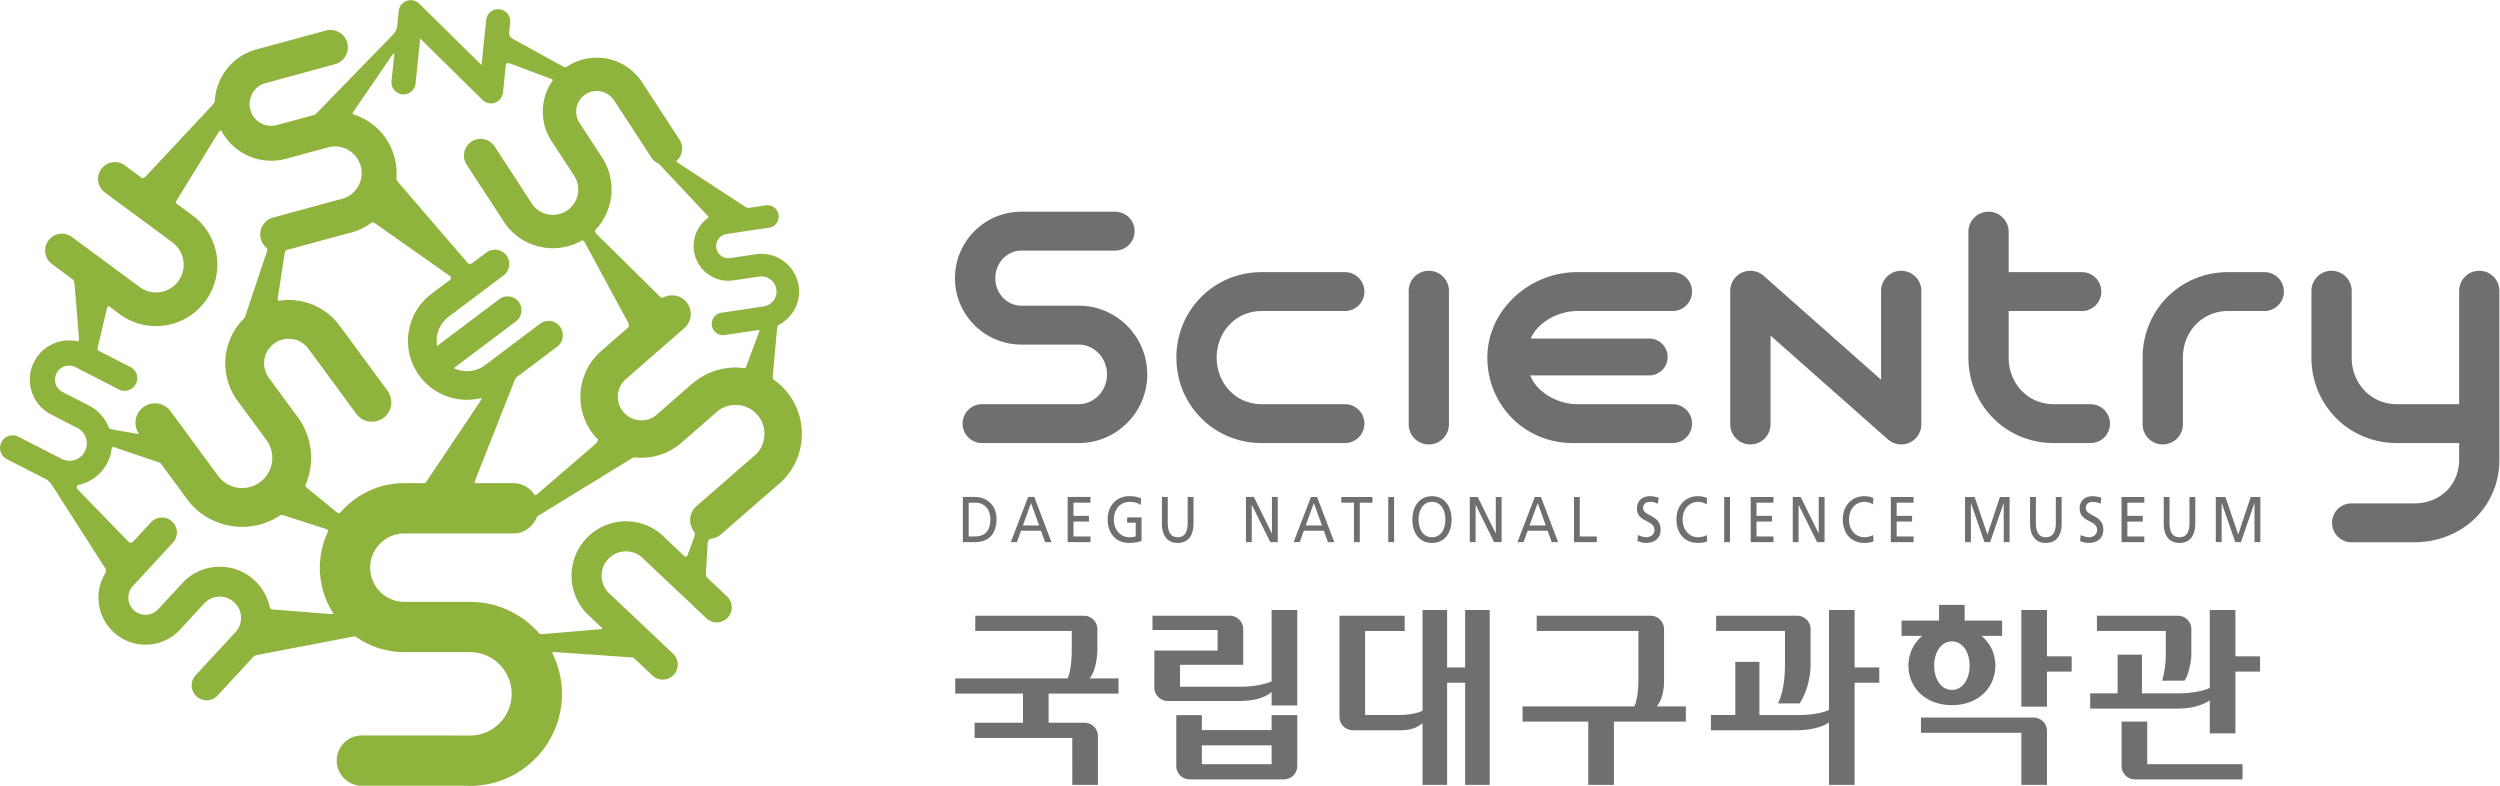
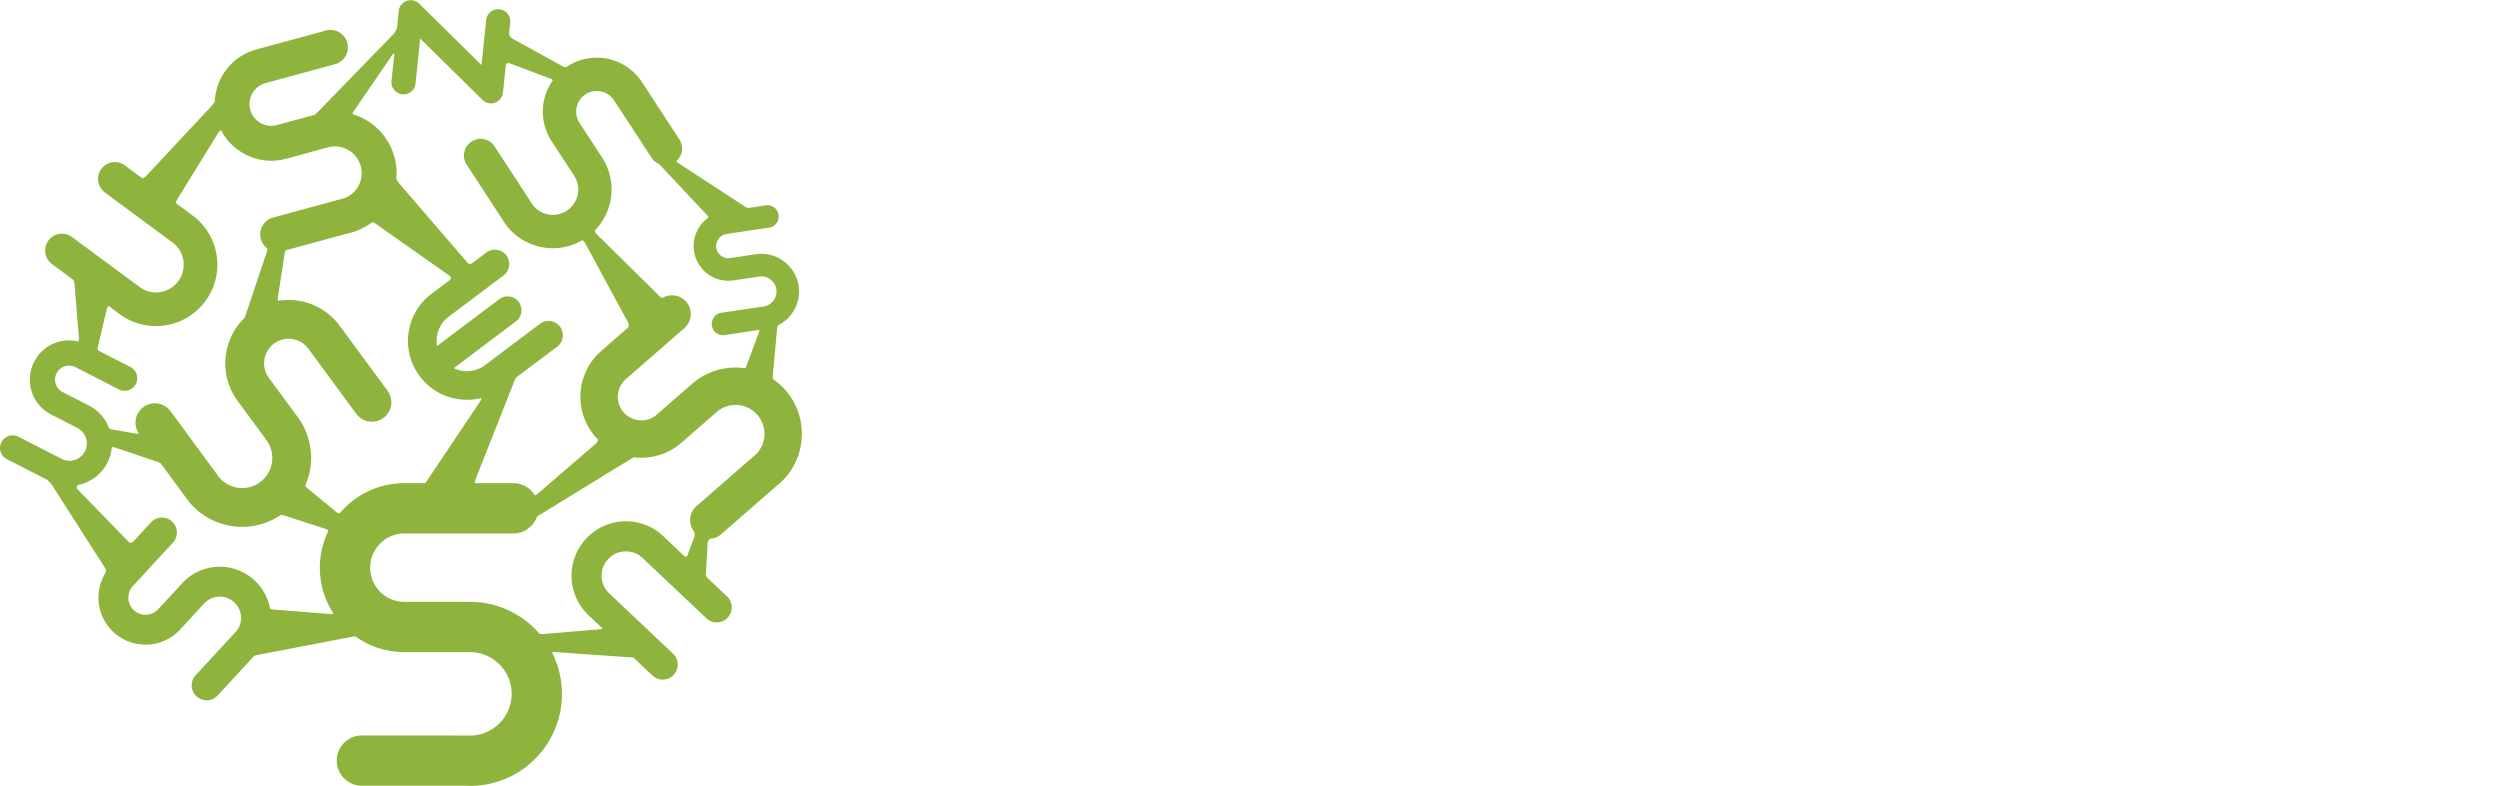
<svg xmlns="http://www.w3.org/2000/svg" xml:space="preserve" width="1272.404" height="400" viewBox="0 0 1272.404 400">
  <path d="M232.034 122.513a.9.9 0 0 1-.229-.167l-22.119-19.28a7.115 7.115 0 0 1-2.454-5.387c0-1.423.454-2.85 1.318-4.08l-.029-.011c.646-.672.476-1.706.348-2.178l-2.704-7.322c-.272-.338-.672-.49-1.23-.048l-7.708 7.275c-.007.011-.029.037-.061.087v.033l-.164.149a20.756 20.756 0 0 1-14.23 5.667c0-.007 0 0-.007 0-.015.006-.04.01-.084 0a20.68 20.68 0 0 1-15.05-6.517 20.705 20.705 0 0 1-5.678-14.23s-.007-.036 0-.084a20.745 20.745 0 0 1 6.345-14.89l5.475-5.17c-.098-.156-.313-.269-.723-.305h-.014l-21.905-1.863a3.656 3.656 0 0 0-1.423.15c-6.44 7.43-15.93 12.153-26.545 12.153H98.118c-7.21.011-13.043 5.856-13.058 13.062.015 7.202 5.849 13.043 13.058 13.054H139.717c4.168 0 7.71 2.665 9.036 6.382.228.182.49.37.802.563l34.96 21.447c.38.225.863.469 1.477.668a23.473 23.473 0 0 1 2.57-.156h.094a23.196 23.196 0 0 1 15.251 5.729l13.617 11.863v.007a10.979 10.979 0 0 0 7.057 2.556c3.111-.007 6.128-1.267 8.328-3.79 1.833-2.102 2.705-4.64 2.712-7.235a10.98 10.98 0 0 0-3.587-8.132M27.692 79.902c-.004 0-.004 0-.008.004-.007.004-.029.01-.08-.004a19.465 19.465 0 0 1-14.288-6.28l.032.028-9.217-9.968a6.54 6.54 0 0 0-4.835-2.12c-1.612.01-3.17.562-4.444 1.731-1.415 1.314-2.102 3.032-2.109 4.832a6.517 6.517 0 0 0 1.652 4.346h.004l15.36 16.633a5.657 5.657 0 0 1 1.51 3.87 5.71 5.71 0 0 1-1.82 4.19 5.703 5.703 0 0 1-3.877 1.52 5.69 5.69 0 0 1-4.196-1.836l-6.8-7.37h-.014c-.548-.552-1.147-.508-1.615-.174l-.454.461c0 .004-.004.004-.007.007v-.004l-19.27 19.85c-.29.693-.127 1.18.276 1.474 4.669.95 8.887 3.92 11.225 8.484a16.252 16.252 0 0 1 1.699 5.844c.283.153.653.204 1.143.04 0-.004 0 0 0 0l16.507-5.594c.29-.098.62-.232.958-.396l10.906-14.818c5.144-6.215 12.662-9.515 20.23-9.522.02-.007.023 0 .023 0l.054-.007c5.068 0 10.205 1.506 14.677 4.534.385.018.792-.01 1.245-.16l16.05-5.195a1.44 1.44 0 0 0 .864-.766c-2.04-4.232-3.22-8.963-3.22-13.98 0-6.436 1.906-12.419 5.158-17.457-.207-.226-.595-.298-.925-.265v-.015l-22.221 1.772h-.011a1.774 1.774 0 0 0-1.027.435 19.529 19.529 0 0 1-5.918 10.684 19.442 19.442 0 0 1-13.217 5.191m-60.034 66.688a5.349 5.349 0 0 0-2.915 4.766c0 .817.185 1.634.596 2.418.943 1.866 2.817 2.915 4.766 2.922a5.28 5.28 0 0 0 2.421-.591l.117-.04 16.492-8.462a4.766 4.766 0 0 1 2.192-.527 4.8 4.8 0 0 1 4.284 2.618c.367.704.534 1.459.534 2.196a4.808 4.808 0 0 1-2.625 4.28l-12.444 6.375c-.11.399-.087.846.014 1.278l3.445 14.611c.116.48.37.86.734 1.01 0 0 3.91-2.937 4.102-3.079a23.387 23.387 0 0 1 13.791-4.578h.131a23.43 23.43 0 0 1 18.837 9.511 23.447 23.447 0 0 1 4.592 13.912v.029c0 7.159-3.31 14.263-9.518 18.848l-.305-.421h-.004l.207.483h-.01l-6.118 4.523c-.069.363-.025.744.215 1.136l16.002 25.989c.3.432.62.722 1.012.672 3.732-7.09 11.098-11.552 19.085-11.552v.004l.047-.004h.018c1.855 0 3.74.254 5.605.755l-.01-.004 16.339 4.444c.842.188 1.597.272 2.349.272 4.476 0 8.61-2.988 9.823-7.526a9.816 9.816 0 0 0 .374-2.693c-.004-4.378-2.868-8.426-7.25-9.74.004 0-.101 0-.276-.036l-26.304-7.16a6.675 6.675 0 0 1-4.92-6.432c0-.574.073-1.165.244-1.76a6.6 6.6 0 0 1 2.425-3.57c.054-.373.05-.776-.113-1.263-.003 0 .004 0 0-.004l-8.208-24.467a8.682 8.682 0 0 0-.388-.882 24.188 24.188 0 0 1-7.3-17.277h.003l-.003-.043a24.14 24.14 0 0 1 4.617-14.18v-.007l11.08-15.044c1.543-2.112 2.25-4.454 2.258-6.828-.015-3.561-1.612-7.006-4.687-9.275a11.427 11.427 0 0 0-6.803-2.24c-3.474.01-6.843 1.546-9.101 4.476 0-.01-.033.08-.127.218L8.85 139.274a7.415 7.415 0 0 1-5.978 3.024 7.358 7.358 0 0 1-4.386-1.449 7.401 7.401 0 0 1-3.02-5.968c0-1.401.414-2.81 1.241-4.058-.167-.186-.468-.197-.74-.153l-9.315 1.634c-.008 0-.011.004-.022.004-.516.094-.9.25-1.205.428-1.373 3.616-3.994 6.77-7.678 8.687l-.008.007zm105.8-46.253c-.45-.055-.839.109-1.173.367l-11.37 9.33c-.344.286-.544.57-.65.86 1.446 3.296 2.24 6.839 2.259 10.4v.193c0 5.401-1.685 10.89-5.112 15.555l.011-.022-11.01 14.964c-1.267 1.757-1.83 3.634-1.84 5.562.01 2.908 1.313 5.714 3.815 7.565a9.39 9.39 0 0 0 5.547 1.823c2.904-.011 5.71-1.307 7.554-3.82l.156-.21h.007l18.112-24.606a7.413 7.413 0 0 1 10.36-1.579 7.43 7.43 0 0 1 3.024 5.99 7.43 7.43 0 0 1-1.437 4.378L73.436 171.9a24.193 24.193 0 0 1-19.462 9.86c-.003 0-.01.007-.061 0h-.004c-1.285 0-2.566-.11-3.848-.32-.28.312-.312.773-.232 1.238l-.007.007 2.62 16.971c.008.022.012.037.015.066.07.439.25.758.458 1.027l24.246 6.593c.156.025.392.065.646.126a23.712 23.712 0 0 1 8.027 3.972c.392-.044.842-.218 1.379-.603l28.374-19.983c.32-.378.49-.882.004-1.401l-7.119-5.359-.044-.036c-5.819-4.389-8.923-11.138-8.923-17.915.004 0 .004-.007 0-.03 0-4.693 1.478-9.474 4.52-13.5a22.474 22.474 0 0 1 17.962-8.974h.026c1.818 0 3.648.232 5.445.682.109-.25.036-.646-.374-1.26-.004 0-.004-.006-.007-.014l-20.456-30.515a2.77 2.77 0 0 0-.712-.716h-7.79c-.095 0-.127-.007-.127 0-9.85-.043-18.642-4.505-24.533-11.478m28.933 164.054 1.775 17.192 23.781-23.444a4.617 4.617 0 0 1 4.796-1.056 4.59 4.59 0 0 1 3.031 3.87l1.042 10.117c.09.879.614 1.39 1.54 1.035h.014l15.871-5.968a.876.876 0 0 0 .548-.537 20.704 20.704 0 0 1-3.808-11.944 20.6 20.6 0 0 1 3.347-11.254l.055-.061 8.455-12.978v-.004l.087-.135a9.527 9.527 0 0 0 1.582-5.278c-.004-3.184-1.539-6.251-4.392-8.117a9.612 9.612 0 0 0-5.279-1.576c-3.107.015-6.11 1.478-7.979 4.211-.004-.01-.018.055-.105.2L132.58 240.39a6.38 6.38 0 0 1-5.337 2.886 6.327 6.327 0 0 1-3.478-1.042 6.354 6.354 0 0 1-1.851-8.814l13.962-21.393c.018-.036.065-.17.17-.337 4.288-6.582 11.476-10.169 18.769-10.169h.541a22.469 22.469 0 0 1 10.752 3.053c.353-.141.694-.464 1.028-1.082v-.004l16.376-30.258c.258-.508.392-1.125.145-1.898l-10.332-9.014-.036-.036a23.191 23.191 0 0 1-7.947-17.465v-.077a23.2 23.2 0 0 1 5.736-15.254c.305-.345.636-.653.951-.98 0-.54-.272-1.144-1.009-1.782-.004 0-.004-.004-.007-.011l-21.97-18.936c-.015-.007-.026-.01-.04-.021-.436-.378-.806-.523-1.115-.527-1.692 2.749-4.716 4.585-8.172 4.585h-14.615c-.149.32-.094.726.065 1.126l14.971 37.907c.004.014.011.021.019.04.188.468.413.885.65 1.256l15.664 11.78a5.475 5.475 0 0 1 2.17 4.37 5.461 5.461 0 0 1-5.46 5.468 5.434 5.434 0 0 1-3.285-1.104l-20.946-15.762a11.45 11.45 0 0 0-6.937-2.327 11.73 11.73 0 0 0-5.025 1.154l23.742 17.868a5.32 5.32 0 0 1 2.113 4.244c0 1.11-.349 2.229-1.06 3.18a5.317 5.317 0 0 1-4.24 2.113 5.202 5.202 0 0 1-3.188-1.075L110.6 164.182c-.105.639-.16 1.285-.16 1.93.007 3.522 1.583 6.971 4.6 9.243l-.102-.061 21.06 15.831a5.464 5.464 0 0 1 2.177 4.375c0 1.147-.359 2.301-1.089 3.285a5.494 5.494 0 0 1-4.381 2.175 5.387 5.387 0 0 1-3.275-1.097l-5.3-3.986c-.004-.007-.007-.007-.01-.007-.843-.631-1.406-.345-1.83.051l-26.327 30.581c-.01.098-.069.218-.203.36-.33.363-.541.73-.708 1.1.065.73.112 1.466.112 2.203 0 2.058-.272 4.135-.835 6.186l-.493-.13.493.134c-2.21 8.113-8.396 14.056-15.896 16.336-.051.185-.059.377-.03.577l15.091 22.006.004-.014c.294.454.624.69.802.519l-1.078-10.44a4.618 4.618 0 0 1 4.117-5.061 4.602 4.602 0 0 1 5.053 4.113m64.901-4.128a7.76 7.76 0 0 0 4.291 1.282c2.592-.011 5.083-1.245 6.6-3.572l.153-.236h.01l14.133-21.655c.711-1.1 1.713-1.862 2.831-2.338l18.518-19.737a1.54 1.54 0 0 0 .392-.795 13.27 13.27 0 0 1-5.648-10.862 13.252 13.252 0 0 1 15.21-13.112l-.072-.004 9.976 1.48.007.005c.243.032.493.047.744.047 2.802.007 5.29-2.066 5.707-4.923.047-.3.069-.588.069-.87a5.79 5.79 0 0 0-4.818-5.686c.044.007.025.007.025.007-.025 0-.072 0-.16-.007l-16.096-2.41a4.31 4.31 0 0 1-3.677-4.244c0-.21.01-.432.054-.664a4.303 4.303 0 0 1 4.255-3.656c.21 0 .421.01.646.054l13.189 1.968c.061-.214.025-.537-.16-1.031-.004-.007 0-.015 0-.03l-4.65-12.436-.007-.007c-.16-.432-.309-.868-.646-1.155-1.188.17-2.375.287-3.565.287H224.548c-.007.01-.025.01-.058 0a25.252 25.252 0 0 1-16.383-6.11h-.019l-13.57-11.838-.094-.109c-1.633-1.397-3.68-2.102-5.805-2.112-2.526.014-4.988 1.038-6.774 3.085a8.879 8.879 0 0 0-2.214 5.892c.01 2.538 1.027 4.984 3.082 6.77l.065.073 22.254 19.39a7.157 7.157 0 0 1 2.44 5.39c0 1.666-.578 3.34-1.747 4.694a7.175 7.175 0 0 1-5.39 2.447 7.07 7.07 0 0 1-3.577-.962c-.631.076-.943.374-1.307.737v-.004l-23.977 23.676c-.418.417-.588.9-.574 1.372 4.08 4.208 6.306 9.766 6.339 15.429l.007.007v.156l-.004.036c0 4.19-1.195 8.451-3.642 12.205l-.156.229L165 249.36l.015-.014c-.893 1.372-1.292 2.82-1.292 4.309.004 2.595 1.234 5.09 3.568 6.607m82.61-129.596c0 5.877-2.07 11.838-6.226 16.612-1.43 1.644-3.05 3.035-4.777 4.218-.171.541-.12 1.038-.084 1.423h-.004l1.63 17.948c.05.494.203.89.392 1.238 4.817 2.392 7.99 7.344 7.99 12.866 0 .708-.058 1.423-.156 2.127a14.402 14.402 0 0 1-14.23 12.277c-.701 0-1.42-.05-2.15-.167l-.032-.007-9.736-1.452a5.205 5.205 0 0 0-.697-.05c-2.251-.004-4.252 1.659-4.585 3.957-.037.24-.055.479-.055.693 0 2.25 1.652 4.255 3.95 4.592l16.263 2.429a4.31 4.31 0 0 1 3.663 4.262c0 .21-.018.424-.04.62a4.323 4.323 0 0 1-4.254 3.682c-.215 0-.436-.022-.65-.051l-6.73-1.006c-.436.131-.836.298-1.137.498v-.004l-25.557 16.691c-.4.273-.613.52-.697.76 1.394 1.233 2.19 2.958 2.19 4.744 0 1.19-.346 2.4-1.035 3.47l-14.289 21.887.015-.014a20.628 20.628 0 0 1-17.27 9.373h-.007c-.007.007-.025.007-.065 0a20.588 20.588 0 0 1-11.206-3.347c-.15-.102-.273-.214-.418-.32-.504 0-.918.135-1.256.32l-19.157 10.556c-1.38.774-1.401 1.888-1.328 2.669l.359 3.536a4.61 4.61 0 0 1-4.113 5.056 4.619 4.619 0 0 1-5.06-4.109l-1.763-17.2-23.779 23.447a4.623 4.623 0 0 1-4.806 1.053 4.614 4.614 0 0 1-3.028-3.866l-.584-5.678c-.116-1.056-.556-2.25-1.75-3.481l-28.81-29.626h-.003a8.834 8.834 0 0 0-.987-.846l-14.347-3.896-.051-.025a8.2 8.2 0 0 0-2.142-.28c-3.634 0-7.003 2.433-8 6.125a8.427 8.427 0 0 0-.288 2.192c0 3.63 2.425 7 6.125 7.99l.38.106v.007l26.124 7.104a6.657 6.657 0 0 1 4.683 8.175c-.799 2.97-3.492 4.923-6.426 4.923a6.417 6.417 0 0 1-1.757-.24l-26.504-7.206-.09-.032c-9.236-2.526-15.433-10.738-15.825-19.89a6.237 6.237 0 0 0-.995-1.441l-25.303-27.07H-.58c-.439-.469-.89-.716-1.314-.807l-6.701 4.963a6.44 6.44 0 0 1-3.816 1.26 6.412 6.412 0 0 1-5.17-2.61 6.413 6.413 0 0 1-1.259-3.812c0-1.964.908-3.914 2.607-5.177l25.796-19.059-.09.087c2.915-2.17 4.385-5.34 4.392-8.625 0-2.196-.657-4.356-2.076-6.273-2.077-2.817-5.25-4.284-8.528-4.298-2.105.004-4.19.624-6.044 1.924 0-.007-.062.072-.214.181l-25.79 19.059a6.404 6.404 0 0 1-8.988-1.347 6.384 6.384 0 0 1-1.26-3.815c0-1.968.904-3.914 2.607-5.166l8.182-6.048c.207-.457.378-.987.44-1.674l1.698-20.746c.026-.396-.032-.817-.265-1.108-1.147.28-2.323.425-3.488.429-.007 0-.018 0-.047.004a14.963 14.963 0 0 1-13.323-8.161 14.886 14.886 0 0 1-1.652-6.778c0-.014-.004-.036-.004-.058a14.976 14.976 0 0 1 8.132-13.305l.018-.01 10.005-5.126v-.004c2.294-1.165 3.605-3.485 3.612-5.907a6.647 6.647 0 0 0-.733-3.02c-1.176-2.287-3.489-3.597-5.914-3.605-.965 0-1.92.214-2.857.661a.892.892 0 0 1-.189.105l-16.42 8.419c-.707.36-1.462.53-2.199.53a4.808 4.808 0 0 1-4.287-2.621 4.835 4.835 0 0 1-.534-2.193 4.82 4.82 0 0 1 2.628-4.29l15.2-7.777c.534-.417 1.14-.966 1.612-1.565.025-.032.05-.032.076-.058l20.834-32.534c.193-.46.21-1.027-.243-1.673-.055-.07-.04-.106-.044-.15a17.903 17.903 0 0 1-2.486-9.064c.003 0 .003-.004.003-.014 0-.015 0-.022-.003-.037 0-4.813 1.964-9.656 5.783-13.177A17.913 17.913 0 0 1-.726 50.145v.004l.044-.004a17.98 17.98 0 0 1 13.163 5.754l.058.065 9 9.744h.007l.156.167c1.604 1.753 3.75 2.61 5.957 2.617a8.012 8.012 0 0 0 5.507-2.167c1.739-1.608 2.603-3.75 2.607-5.965 0-1.91-.657-3.779-2.008-5.325a.875.875 0 0 1-.156-.135L18.442 38.488a5.692 5.692 0 0 1-1.518-3.874 5.67 5.67 0 0 1 1.84-4.189 5.69 5.69 0 0 1 3.867-1.517c1.543 0 3.071.617 4.197 1.84l13.958 15.113c.316.134.65.247 1.002.316l36.705 7.035c.269.05.595.08.995.03 5.267-3.73 11.682-5.943 18.623-5.947h25.052c8.796-.018 15.915-7.144 15.933-15.937-.018-8.604-6.85-15.603-15.381-15.908-.127.015-41.806.037-41.806.037-5.3 0-9.598-4.298-9.605-9.602.007-5.311 4.305-9.606 9.605-9.606h40.234c.29-.043 1.54-.062 1.54-.062v.004c19.178.287 34.61 15.904 34.617 35.137 0 5.649-1.368 10.963-3.735 15.697.185.189.493.305 1.023.265l29.242-2.04c.243-.022.52-.058.813-.123l7.192-6.789a5.733 5.733 0 0 1 8.113.24 5.682 5.682 0 0 1 1.561 3.935 5.705 5.705 0 0 1-1.797 4.167L176.353 69.72l.07-.087c-2.02 1.931-2.981 4.363-2.988 6.85.007 2.305.827 4.567 2.537 6.375 1.844 1.953 4.266 2.908 6.77 2.911a9.187 9.187 0 0 0 6.205-2.381c0-.01.05-.076.141-.167l24.374-23.009a5.68 5.68 0 0 1 3.938-1.572c1.518 0 3.043.61 4.168 1.805a5.7 5.7 0 0 1 1.561 3.931 5.758 5.758 0 0 1-1.79 4.182l-7.275 6.861h.011s-.7.596-.839 1.547l.705 12.016c.007.033.018.047.018.094.116.93.533 1.278.973 1.51 1.474.117 2.94.669 4.138 1.718l21.763 18.964c.066.05.218.134.396.283a25.279 25.279 0 0 1 8.673 18.983l.007.014v.098z" style="fill:#8fb43e;fill-opacity:1;fill-rule:nonzero;stroke:none;stroke-width:3.63" transform="matrix(1.333 0 0 -1.333 75.005 394.956)" />
-   <path d="M587.41 26.589h-11.055s2.738 2.944 2.738 9.729V56.07c0 2.82-2.298 5.111-5.112 5.118h-43.508V55.38h38.822V36.84c0-7.54-1.554-10.259-1.554-10.259h-42.677v-5.819h25.092V-3.375h9.794v24.137h27.46zM651.853 41.436v21.937h-9.783V25.205s-3.78-1.928-11.7-1.928H615.5v20.29h-9.203V23.288h-9.3v-5.826h32.167c9.38 0 12.906 3.002 12.906 3.002v-23.84h9.783v38.989h9.417v5.823zm-26.588 1.201c0-8.981-1.924-13.504-2.686-14.92h8.273c3.9 5.87 4.204 13.13 4.197 14.92V56.07a5.124 5.124 0 0 1-5.104 5.119h-30.97v-5.809h26.29zM682.235 42.13c0 5.028 2.581 9.25 6.77 9.265 4.197-.015 6.767-4.237 6.767-9.265 0-5.02-2.57-9.246-6.766-9.257-4.19.011-6.77 4.237-6.77 9.257m25.937 11.389v5.812H693.87v6.015h-9.783V59.33h-14.31v-5.812zm-29.71.588-.693-.567c-3.412-2.773-5.354-6.84-5.362-11.41.022-8.338 6.437-15.058 16.598-15.072 10.16.014 16.572 6.734 16.586 15.072 0 4.57-1.938 8.637-5.354 11.41l-.686.567M725.3 45.68v17.694h-9.776V26.47h9.776v13.399h9.431v5.812zm-5.112-23.364h-43.003V16.5h38.339V-3.375h9.776V17.21c0 2.817-2.276 5.1-5.112 5.108M797.247 45.68v17.693h-9.79V33.642s-3.801-2.08-12.409-2.08h-13.493v14.767h-9.283V31.561h-10.47v-5.823h33.45c8.106 0 12.204 3.144 12.204 3.144V16.26h9.791v23.607h9.41v5.812zm-33.67-24.919h-9.787V3.815a5.106 5.106 0 0 1 5.115-5.104h41.072v5.805h-36.4zm7.082 25.22c0-4.545-1.027-8.357-1.397-9.591h8.523c1.63 2.054 2.494 7.282 2.629 9.322l.007.298v10.06c0 2.823-2.276 5.114-5.09 5.118h-30.954v-5.809h26.283zM362.723 56.07c0 2.82-2.28 5.112-5.108 5.119H316.11V55.38h36.84v-7.122c0-6.901-1.209-10.118-1.488-10.793l-.091-.189h-42.91v-5.808h25.873v-11.12h-18.478v-5.822h37.294V-3.375h9.787v18.612a5.13 5.13 0 0 1-5.108 5.112h-13.726v11.12h26.69v5.807h-11.04l.389.509c2.007 2.711 2.552 8.164 2.58 10.08zM478.46 17.456c1.637 0 5.19.171 7.899 2.32l.523.396V-3.374h9.38v38.989h6.887V-3.374h9.373v66.746h-9.373V41.434h-6.887v21.938h-9.38V24.938l-.171-.072c-.04-.037-2.904-1.583-9.18-1.583h-12.587v32.088l15.116.006v5.812h-24.9V22.58c0-2.821 2.299-5.104 5.112-5.115zM429.253 4.515H402.63v7.188h26.624zm0 18.722V17.53H402.63v5.707h-9.772V3.815c0-2.821 2.294-5.104 5.118-5.104h35.95a5.114 5.114 0 0 1 5.12 5.104v19.422Zm-12.571 5.401h.269c3.296.018 8.41.454 11.798 3.028l.504.388v-5.118h9.791v36.436h-9.79V36.124l-.171-.07c-.044-.02-4.317-1.952-11.599-1.963h-23.212v8.364h24.141v13.62a5.124 5.124 0 0 1-5.107 5.116l-29.54.006v-5.46h24.868V47.9h-24.152V33.742a5.127 5.127 0 0 1 5.126-5.104zM582.347 141.97h-36.368v-.008c-7.53 0-15.49 4.542-17.98 10.989h45.42c3.885 0 7.047 3.158 7.047 7.043a7.049 7.049 0 0 1-7.046 7.046h-45.207c2.602 6.182 10.436 10.502 17.766 10.502h36.353l.015-.007c4.113 0 7.438 3.322 7.438 7.424a7.427 7.427 0 0 1-7.438 7.428h-36.379c-18.43 0-34.338-14.62-34.338-32.64 0-18.02 14.201-32.625 32.628-32.625h38.089a7.422 7.422 0 0 1 7.438 7.424c0 4.099-3.325 7.424-7.438 7.424M457.26 141.97h-31.725v-.008c-9.972 0-17.255 7.969-17.255 17.785 0 9.827 7.283 17.795 17.255 17.795h31.703c.007 0 .021-.007.021-.007a7.423 7.423 0 0 1 7.424 7.424 7.424 7.424 0 0 1-7.423 7.428h-31.736c-18.427 0-32.625-14.62-32.625-32.64 0-18.02 14.205-32.625 32.636-32.625h31.724a7.419 7.419 0 0 1 7.424 7.424 7.426 7.426 0 0 1-7.424 7.424M489.287 192.906a7.683 7.683 0 0 1-7.693-7.685v-50.94a7.685 7.685 0 0 1 7.693-7.685 7.678 7.678 0 0 1 7.678 7.686v50.94a7.675 7.675 0 0 1-7.678 7.684M808.336 192.385h-13.882c-18.441 0-32.635-14.608-32.635-32.636v-25.47a7.682 7.682 0 0 1 7.681-7.681c4.258 0 7.696 3.438 7.696 7.681v25.47c0 9.824 7.283 17.792 17.258 17.792h13.86l.022-.007a7.417 7.417 0 0 1 7.417 7.424 7.418 7.418 0 0 1-7.417 7.427M890.364 192.906c-4.247 0-7.692-3.438-7.692-7.685v-43.25h-23.775c-9.954 0-17.247 7.96-17.247 17.777v25.473a7.681 7.681 0 0 1-7.696 7.685c-4.233 0-7.678-3.438-7.678-7.685v-25.473c0-18.017 14.194-32.625 32.621-32.625h23.775v-6.277c0-9.827-7.29-16.76-17.251-16.76h-23.85c-4.107 0-7.432-3.319-7.432-7.421a7.427 7.427 0 0 1 7.431-7.424h23.85c18.435 0 32.63 13.58 32.63 31.605v64.375a7.681 7.681 0 0 1-7.686 7.685M741.812 141.962h-13.879c-9.968 0-17.265 7.968-17.265 17.785v17.795h27.942s.014-.007.021-.007a7.42 7.42 0 0 1 7.42 7.424 7.421 7.421 0 0 1-7.42 7.427h-27.963v15.393a7.68 7.68 0 0 1-7.678 7.681 7.68 7.68 0 0 1-7.69-7.681v-48.032c0-18.02 14.199-32.625 32.633-32.625h13.878a7.421 7.421 0 1 1 0 14.84M355.554 179.576h-21.832v-.007c-5.5 0-9.958 4.712-9.958 10.524 0 5.82 4.458 10.52 9.958 10.52h35.773l.014-.006a7.431 7.431 0 0 1 7.431 7.431 7.418 7.418 0 0 1-7.43 7.424h-35.788c-14.009 0-25.364-11.36-25.364-25.368 0-14.013 11.355-25.368 25.364-25.368h21.832c5.98 0 10.844-5.1 10.844-11.385 0-6.28-4.865-11.377-10.844-11.377v.007h-36.861c-4.091 0-7.431-3.325-7.431-7.424 0-4.11 3.34-7.424 7.431-7.424H355.554c14.485 0 26.218 11.733 26.218 26.218 0 14.488-11.733 26.236-26.218 26.236M669.636 192.906a7.688 7.688 0 0 1-7.682-7.685v-33.903l-45.142 39.944-.014-.026c-1.318 1.031-2.948 1.67-4.734 1.67-4.247 0-7.7-3.437-7.7-7.685v-50.94c0-4.243 3.453-7.685 7.7-7.685a7.688 7.688 0 0 1 7.685 7.686v33.888l45.008-39.827.029.032c1.325-1.103 2.999-1.779 4.85-1.779 4.247 0 7.7 3.442 7.7 7.686v50.94c0 4.247-3.453 7.684-7.7 7.684M313.587 91.472h2.334c3.83 0 5.943 2.047 5.943 6.498 0 4.03-2.469 6.4-5.674 6.4h-2.603zm-2.222 15.073h4.578c4.614 0 8.28-3.166 8.28-8.477 0-5.78-3.158-8.774-8.28-8.774h-4.578zM337.393 104.22l-3.093-8.549h6.19zm-1.093 2.328h2.338l6.56-17.251h-2.422l-1.579 4.352h-7.612l-1.58-4.352h-2.337zM351.385 106.546h8.699v-2.178h-6.477v-5.035h5.896V97.15h-5.896v-5.678h6.477v-2.178h-8.699zM379.257 103.48c-1.089.791-2.269 1.183-4.272 1.183-3.583 0-5.961-2.89-5.961-6.745 0-4.048 2.624-6.745 5.852-6.745 1.532 0 1.931.17 2.49.298v5.242h-3.27v2.022h5.499v-8.97c-.85-.32-2.312-.766-4.737-.766-4.923 0-8.194 3.51-8.194 8.995 0 5.315 3.47 8.85 8.212 8.85 2.269 0 3.267-.377 4.56-.867zM399.438 96.435c0-4.843-2.207-7.438-6.033-7.438-3.827 0-6.03 2.595-6.03 7.438v10.11h2.225v-9.787c0-3.31.933-5.583 3.805-5.583 2.868 0 3.804 2.273 3.804 5.583v9.787h2.23zM419.454 106.546h3.028l6.85-13.89h.047v13.89l2.222-.007V89.292l-2.843.004-7.035 14.184h-.044V89.296h-2.225zM445.376 104.22l-3.1-8.549h6.193zm-1.092 2.32h2.334l6.563-17.247h-2.425l-1.579 4.35h-7.609l-1.579-4.35h-2.334zM460.699 104.366h-4.821v2.174h11.874v-2.174h-4.828V89.293h-2.225zM473.8 106.54h2.225V89.292H473.8zM490.492 91.167c3.58 0 5.111 3.318 5.111 6.749 0 3.51-1.688 6.774-5.111 6.749-3.43.025-5.119-3.239-5.119-6.749 0-3.43 1.532-6.749 5.119-6.749m0 15.669c4.716 0 7.475-3.798 7.475-8.92 0-5.238-2.738-8.92-7.475-8.92-4.745 0-7.482 3.682-7.482 8.92 0 5.122 2.759 8.92 7.482 8.92M504.92 106.539h3.028l6.858-13.886h.04v13.886h2.229V89.292h-2.85l-7.028 14.187h-.051V89.292h-2.225zM530.843 104.22l-3.093-8.549h6.186zm-1.093 2.32h2.342l6.556-17.247h-2.425l-1.58 4.35h-7.608l-1.58-4.35h-2.334zM544.704 106.539h2.219v-15.07h6.494v-2.177h-8.713zM576.738 103.95c-1.136.491-1.757.712-2.915.712-1.245 0-2.715-.486-2.715-2.298 0-3.31 6.672-2.54 6.672-8.226 0-3.688-2.559-5.14-5.67-5.14-1.093 0-2.157.348-3.184.715l.225 2.298c.759-.348 2.091-.842 3.227-.842 1.267 0 3.043.791 3.043 2.813 0 3.863-6.673 2.796-6.673 8.161 0 3.068 2.182 4.694 4.985 4.694 1.02 0 2.247-.2 3.318-.617zM595.358 103.7c-.98.642-2.07.965-3.213.965-3.572 0-5.954-2.868-5.954-6.749 0-4.051 2.628-6.748 5.849-6.748 1.114 0 2.602.326 3.383.842l.134-2.4c-1.18-.54-2.632-.613-3.54-.613-4.918 0-8.19 3.51-8.19 8.996 0 5.314 3.468 8.843 8.213 8.843 1.205 0 2.381-.196 3.495-.74zM602.05 106.54h2.225V89.292h-2.226zM612.176 106.539h8.698v-2.175h-6.48V99.33h5.899v-2.178h-5.9V91.47h6.48v-2.178h-8.697zM628.236 106.539h3.027l6.85-13.886h.04v13.886h2.23V89.292h-2.843l-7.036 14.187h-.043V89.292h-2.226zM658.866 103.7a5.758 5.758 0 0 1-3.199.965c-3.586 0-5.96-2.868-5.96-6.749 0-4.051 2.62-6.748 5.848-6.748 1.114 0 2.603.326 3.376.842l.142-2.4c-1.187-.54-2.632-.613-3.54-.613-4.919 0-8.19 3.51-8.19 8.996 0 5.314 3.474 8.843 8.212 8.843 1.205 0 2.374-.196 3.496-.74zM665.672 106.539h8.698v-2.175h-6.465V99.33h5.892v-2.178h-5.892V91.47h6.465v-2.178h-8.698zM694.016 106.539h3.67l4.875-14.329 4.781 14.329h3.674V89.288h-2.229v14.928h-.04l-5.14-14.928h-2.178l-5.14 14.928h-.044V89.288h-2.229ZM730.903 96.432c0-4.846-2.203-7.442-6.026-7.442-3.83 0-6.034 2.596-6.034 7.442v10.107h2.226v-9.784c0-3.31.936-5.587 3.808-5.587 2.871 0 3.808 2.276 3.808 5.587v9.784h2.218zM745.765 103.944c-1.14.497-1.758.715-2.916.715-1.245 0-2.715-.486-2.715-2.298 0-3.307 6.676-2.545 6.676-8.23 0-3.68-2.563-5.14-5.674-5.14-1.085 0-2.156.356-3.184.719l.225 2.294c.752-.341 2.091-.838 3.228-.838 1.267 0 3.049.79 3.049 2.817 0 3.855-6.68 2.791-6.68 8.16 0 3.064 2.182 4.694 4.985 4.694 1.023 0 2.247-.2 3.31-.617zM753.77 106.539h8.697v-2.178h-6.472v-5.035h5.891v-2.179h-5.891V91.47h6.472v-2.182h-8.698zM781.932 96.432c0-4.846-2.196-7.442-6.026-7.442-3.823 0-6.026 2.596-6.026 7.442v10.107h2.218v-9.784c0-3.31.936-5.587 3.808-5.587s3.808 2.276 3.808 5.587v9.784h2.218zM789.763 106.539h3.67l4.876-14.329 4.788 14.329h3.667V89.288h-2.23v14.928h-.04l-5.14-14.928h-2.174l-5.144 14.928h-.044V89.288h-2.229z" style="fill:#6d6f71;fill-opacity:1;fill-rule:nonzero;stroke:none;stroke-width:3.63" transform="matrix(1.333 0 0 -1.333 75.005 394.956)" />
</svg>